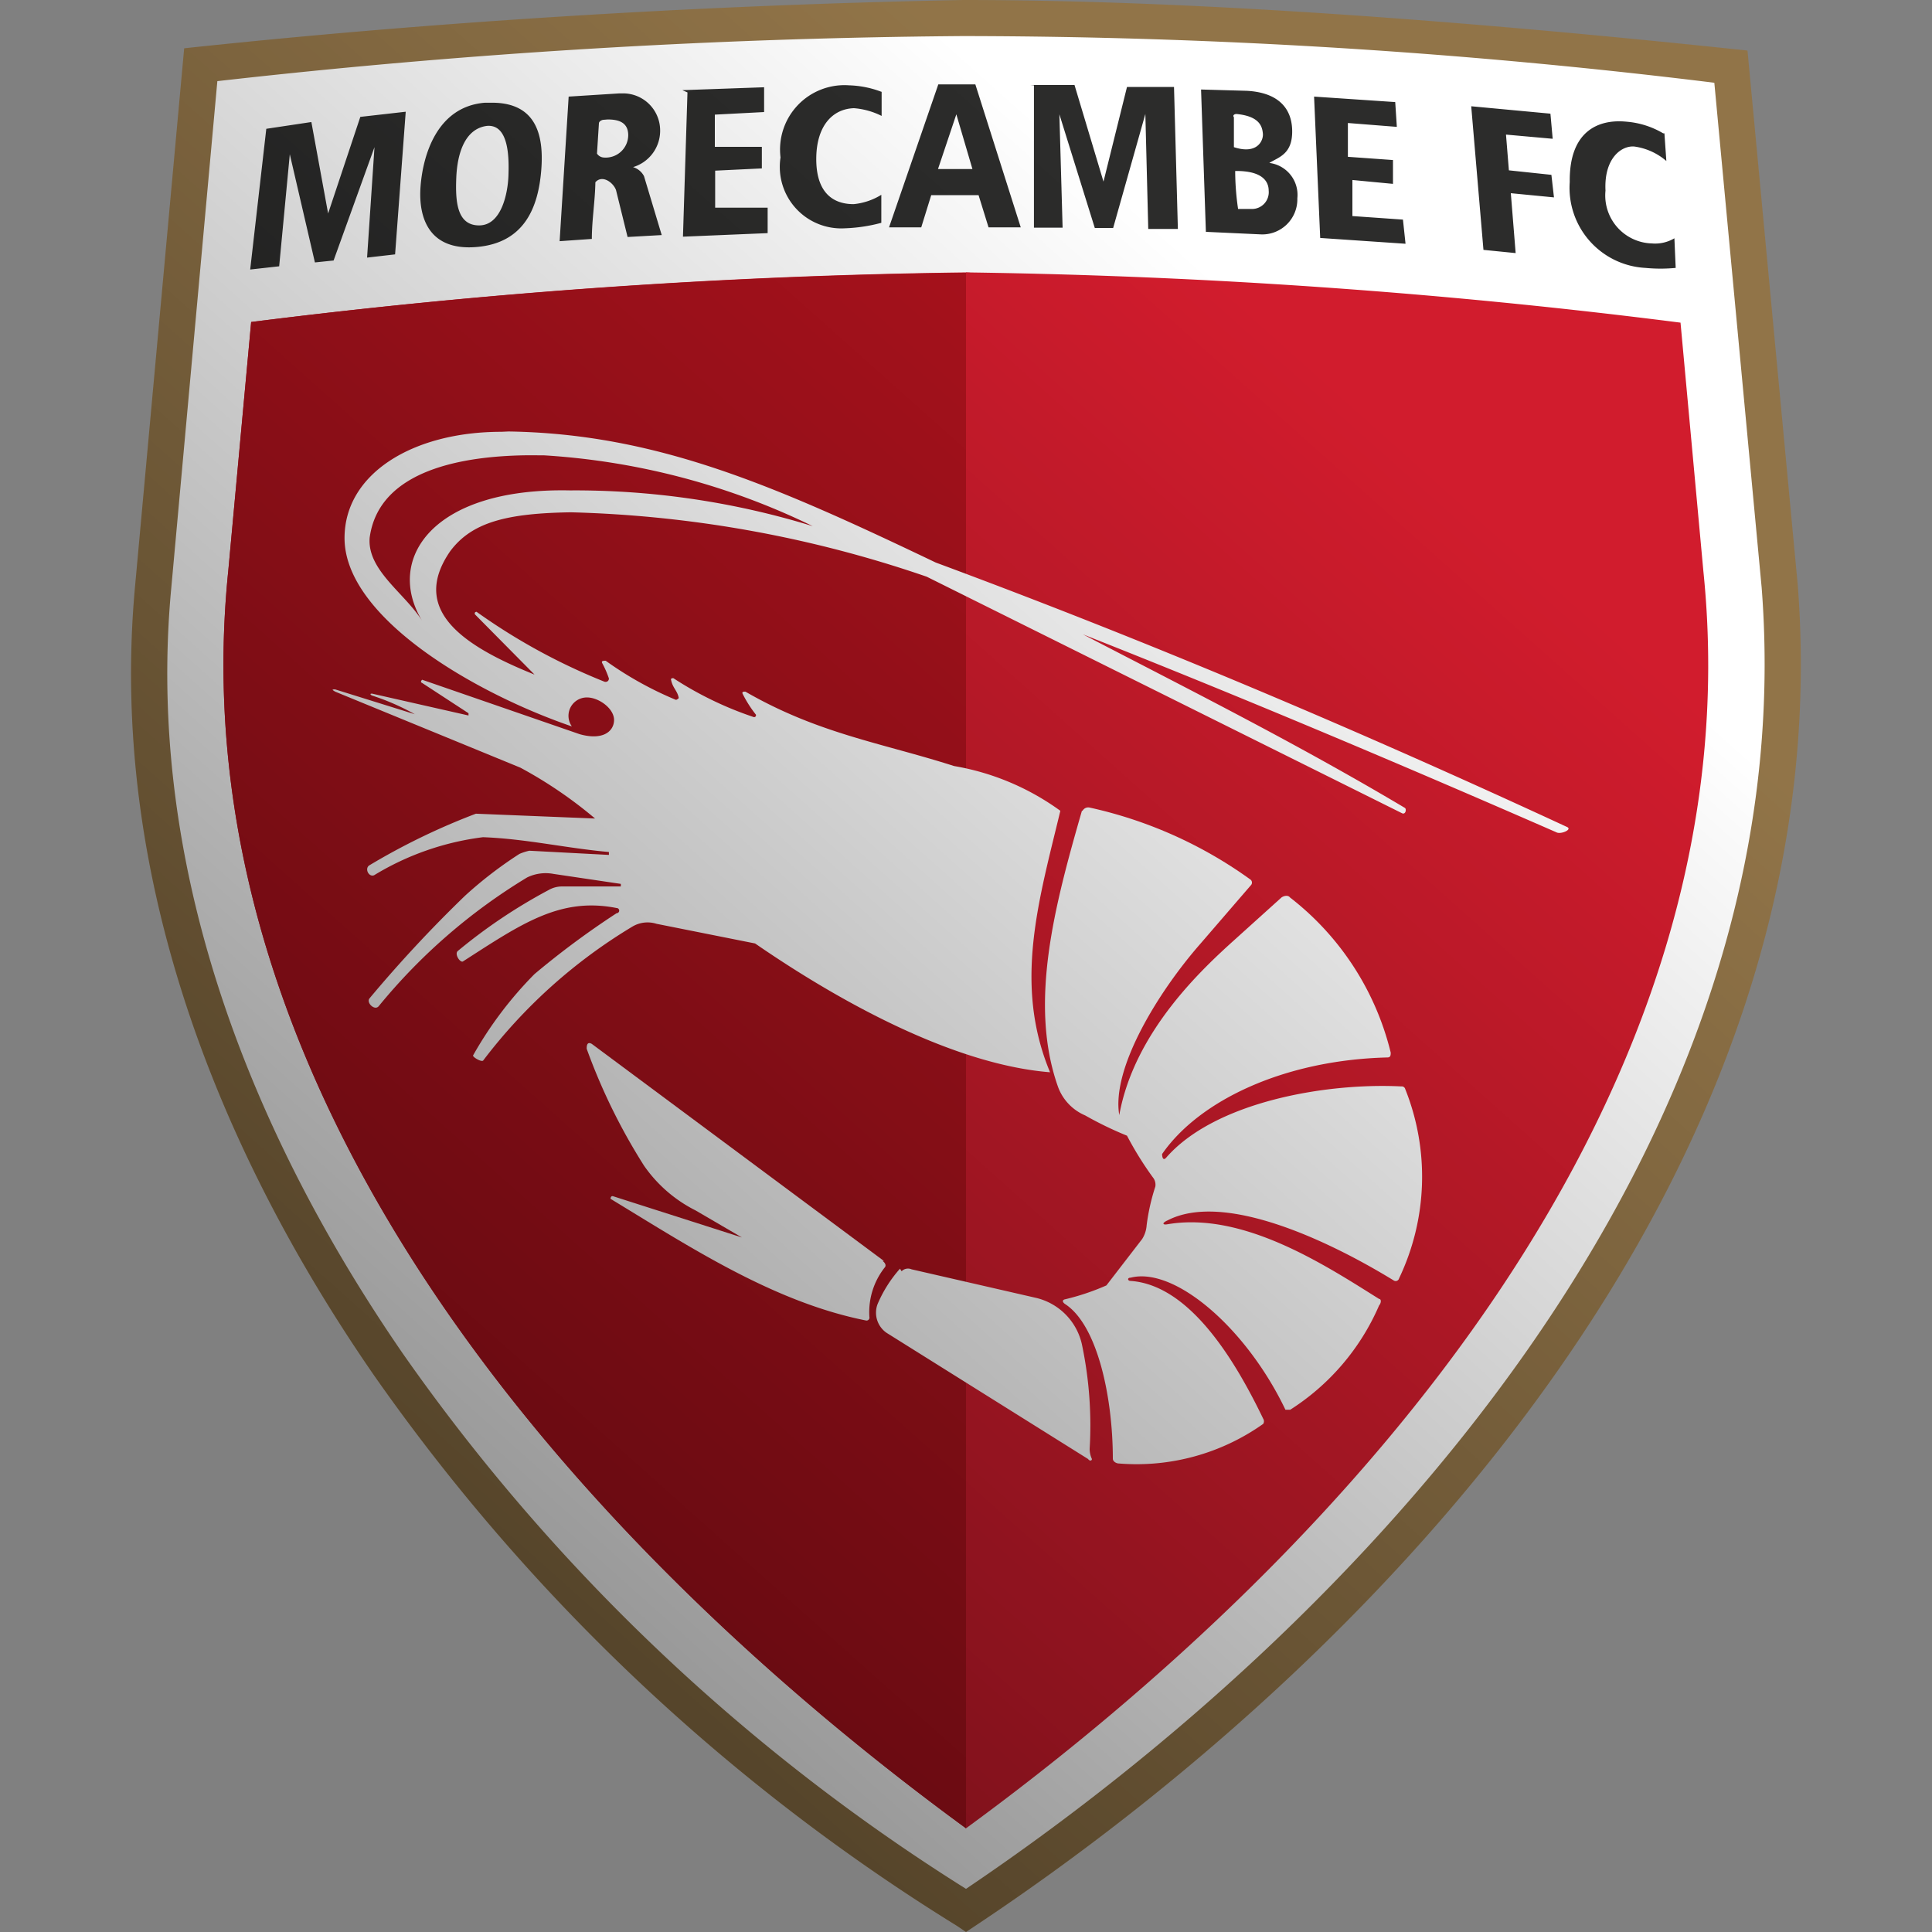
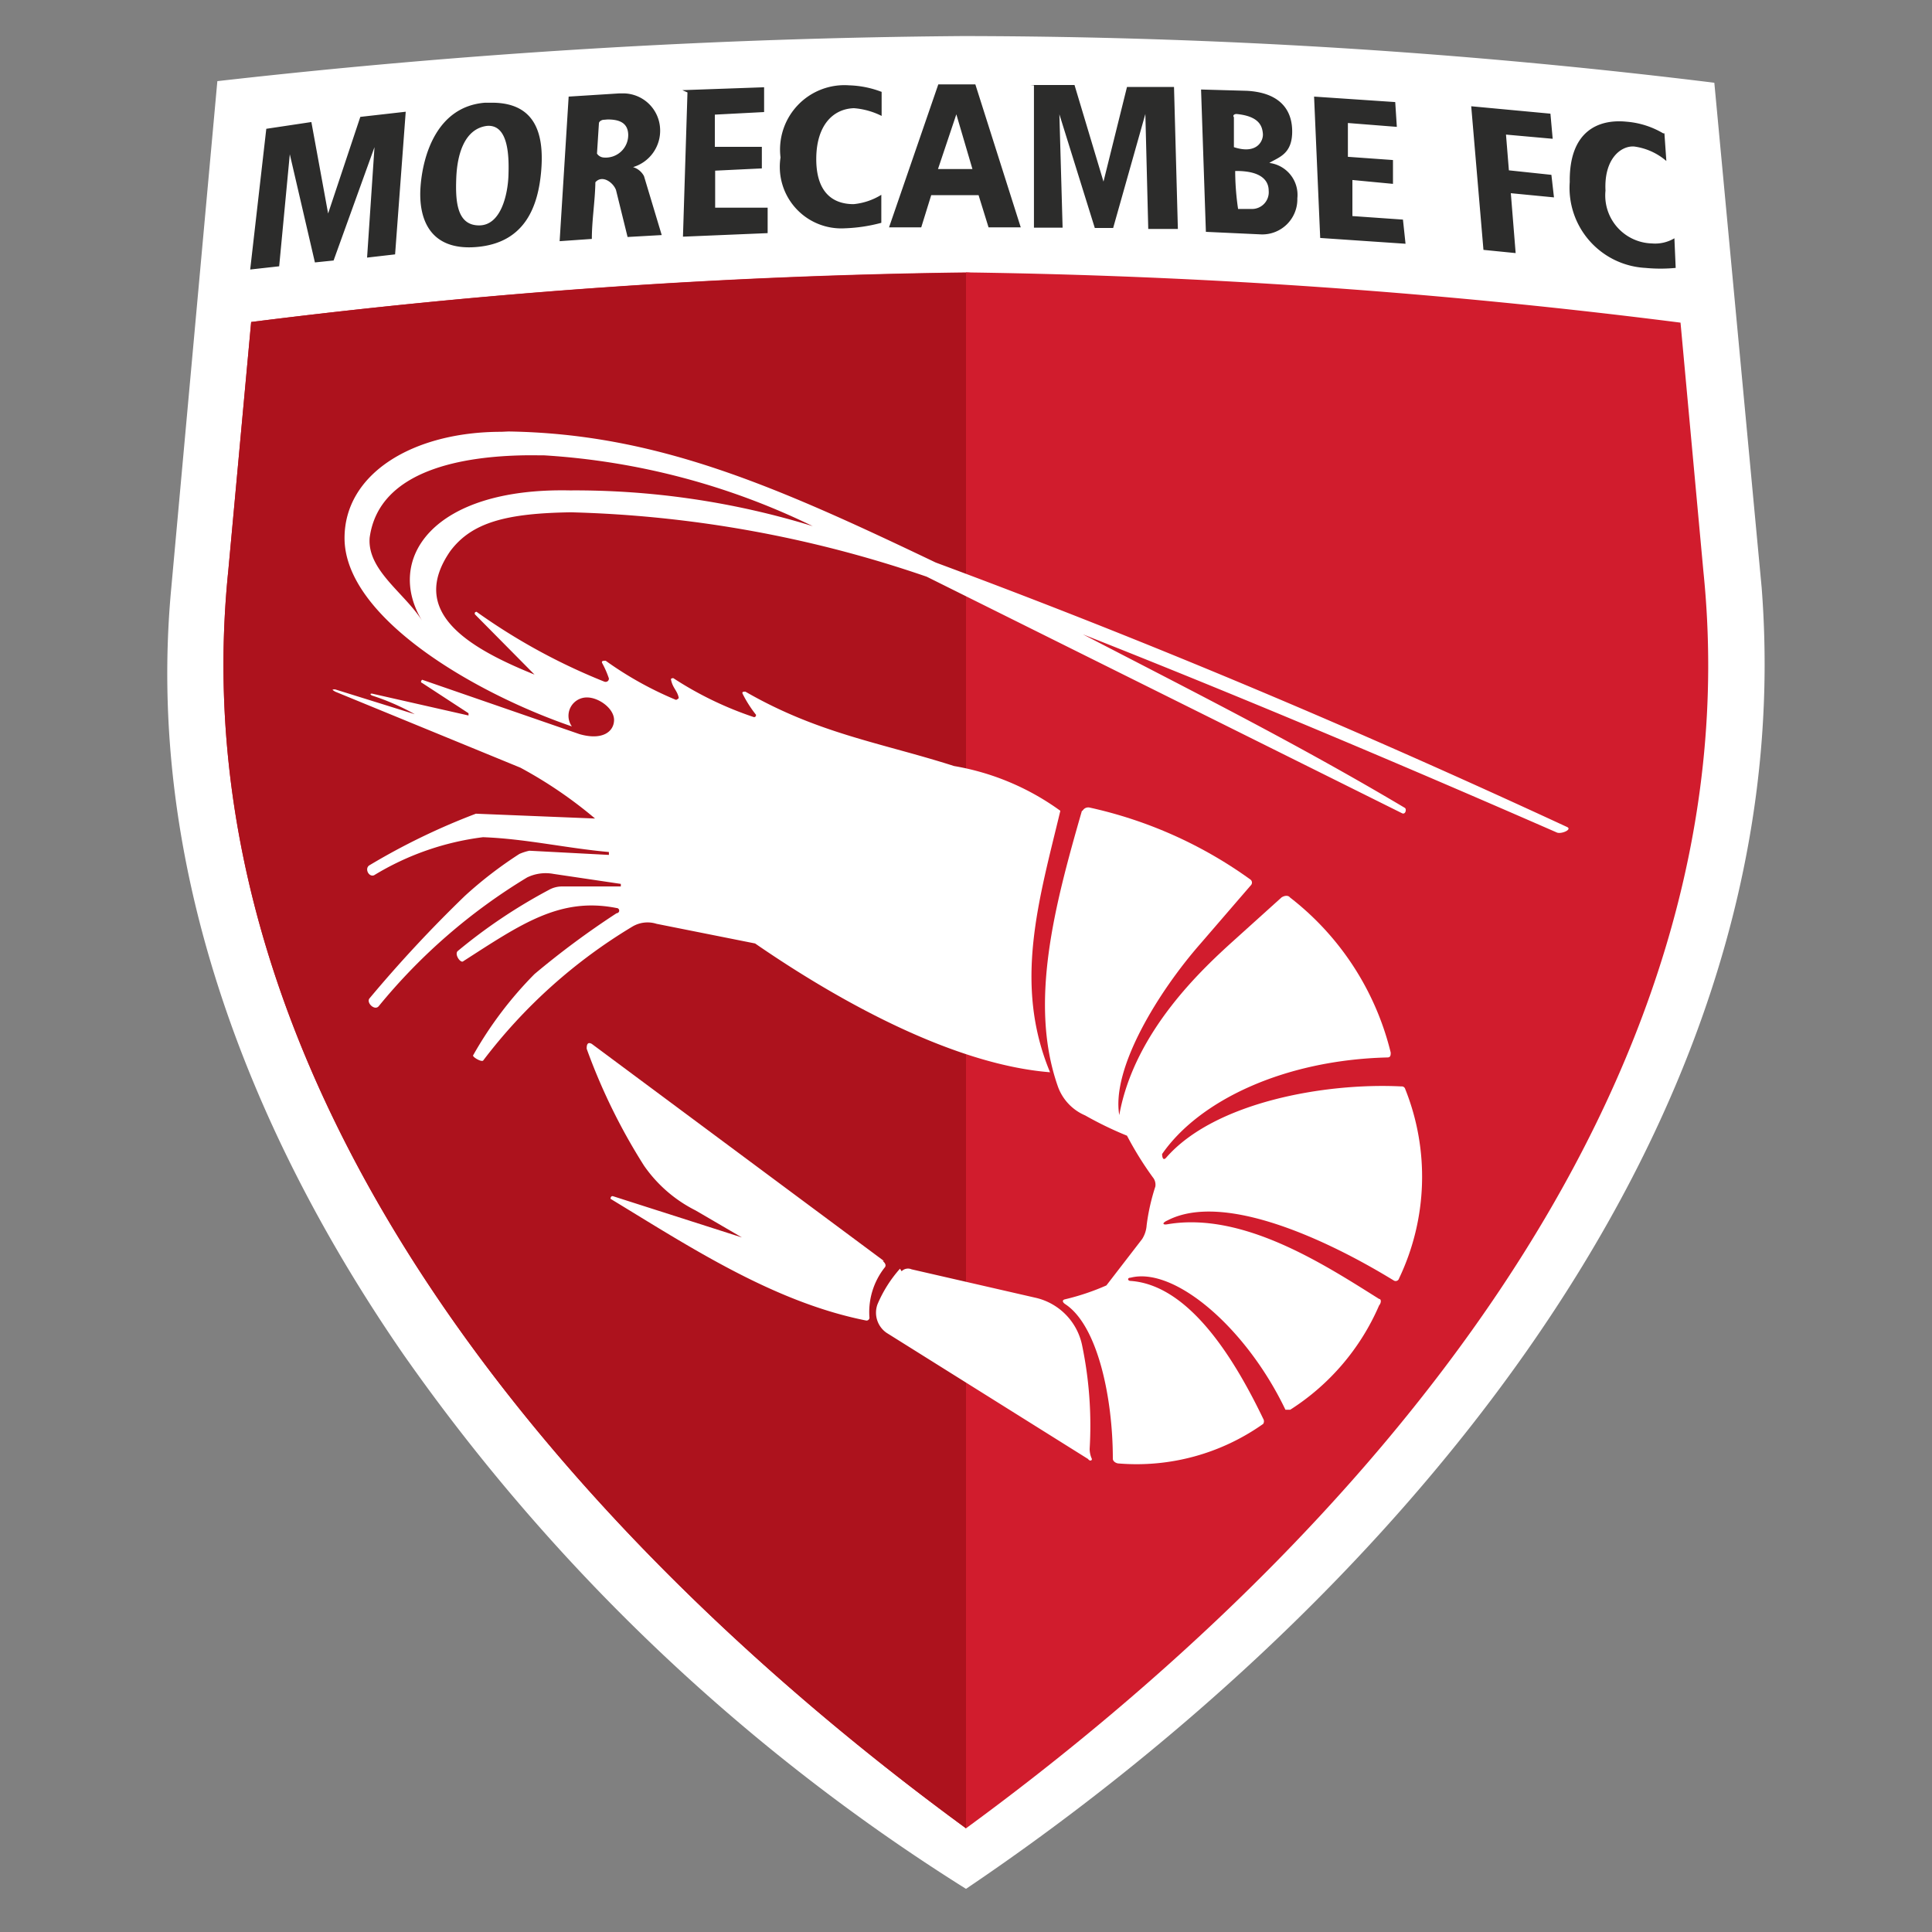
<svg xmlns="http://www.w3.org/2000/svg" xmlns:xlink="http://www.w3.org/1999/xlink" width="60" height="60">
  <rect width="100%" height="100%" fill="#808080" stroke="none" />
  <defs>
    <linearGradient id="A" x1="37.938" y1="8.75" x2="-2.65" y2="54.225" gradientUnits="userSpaceOnUse">
      <stop offset="0" stop-opacity="0" />
      <stop offset="1" stop-opacity=".56" />
    </linearGradient>
-     <path id="B" d="M29.91 0c-8.69.17-17 .73-24.19 1.5L4.2 18.15h0c-.83 8.8 2.4 17.3 7.4 24.54a61.64 61.64 0 0 0 18.12 17.12L30 60l.3-.2c12.4-8.25 26.95-23.34 25.53-41.64h0L54.27 1.57C45.88.68 37.19 0 29.91 0z" />
  </defs>
  <use xlink:href="#B" fill="#917448" />
  <path d="M29.91 1.12a192.39 192.39 0 0 1 23.33 1.45l1.47 15.68C56.07 35.77 42.12 50.49 30 58.66a60.67 60.67 0 0 1-17.48-16.61c-4.89-7.09-8-15.33-7.2-23.8h0L6.75 2.52a220.2 220.2 0 0 1 23.16-1.4z" fill="#fff" />
  <g fill-rule="evenodd">
    <path d="M30 8.46A196.2 196.2 0 0 0 7.8 10l-.71 7.72C5.42 34 18 48 30 56.78 42 48 54.57 34 52.9 17.74l-.71-7.72A196 196 0 0 0 30 8.46z" fill="#d11c2d" />
-     <path d="M30.16 8.47H30A196.2 196.2 0 0 0 7.8 10l-.71 7.72C5.42 34 18 48 30 56.78V8.46z" fill="#ad121d" />
+     <path d="M30.16 8.47H30A196.2 196.2 0 0 0 7.8 10l-.71 7.72C5.42 34 18 48 30 56.78V8.46" fill="#ad121d" />
    <g fill="#fff">
      <path d="M15.57 13.41c-2.75 0-4.87 1.3-4.87 3.3 0 2.45 4 4.8 7.06 5.85a.57.57 0 0 1 .47-.9c.37 0 .85.35.84.71s-.37.63-1.07.43l-4.89-1.69s-.08.07 0 .1l1.44.94v.07l-3-.68s-.1 0 0 .06a7.23 7.23 0 0 1 1.33.58l-2.47-.77c-.09 0-.12 0 0 .07l5.75 2.36a13.54 13.54 0 0 1 2.32 1.58l-3.7-.15a20.74 20.74 0 0 0-3.32 1.61c-.14.11 0 .37.16.3A8.54 8.54 0 0 1 15 26c1.34.05 2.57.34 3.91.46v.09l-2.47-.13a1.6 1.6 0 0 0-.31.1 12.64 12.64 0 0 0-1.69 1.3A40.66 40.66 0 0 0 11.48 31c-.12.13.15.4.28.25a17.92 17.92 0 0 1 4.61-4 1.32 1.32 0 0 1 .82-.11l2.09.31v.08h-1.84a.83.83 0 0 0-.4.11 16.66 16.66 0 0 0-2.83 1.9c-.1.11.1.39.18.31 1.79-1.15 3-2 4.76-1.65a.08.08 0 0 1 0 .16 26.2 26.2 0 0 0-2.55 1.89 11.85 11.85 0 0 0-1.91 2.53c0 .06.28.22.32.15a16.42 16.42 0 0 1 4.64-4.16.92.92 0 0 1 .74-.08l3.06.61c2.64 1.82 6.17 3.76 9.16 4-1.14-2.74-.35-5.33.32-8.12a7.86 7.86 0 0 0-3.3-1.39c-2.25-.72-4.21-1-6.48-2.31-.06 0-.11 0-.09.06a3.7 3.7 0 0 0 .42.66s0 .08-.07.07a10.87 10.87 0 0 1-2.5-1.21s-.09 0-.07.05c.05.26.2.34.24.57 0 0-.07.07-.1.05a10.9 10.9 0 0 1-2.17-1.21c-.07 0-.14 0-.11.07a3 3 0 0 1 .21.48c0 .09-.08.12-.14.1A18.88 18.88 0 0 1 14.8 19s-.08 0-.05.08l1.85 1.87c-2.21-.89-3.88-2-2.62-3.83.67-.9 1.75-1.18 3.75-1.21a36.82 36.82 0 0 1 11.05 2l14.75 7.34c.12.07.16-.12.1-.16-3.36-2-6.65-3.65-10-5.39 4.89 1.93 9.79 4 14.71 6.15.13.07.51-.09.32-.17-6.48-3-12.89-5.72-19.6-8.21-5-2.39-8.67-4-13.27-4.07zm1.31.73a22.1 22.1 0 0 1 8.36 2.2 25.09 25.09 0 0 0-7.54-1.11c-4.28-.09-5.75 2.14-4.59 4.05-.54-.86-1.71-1.57-1.63-2.58.29-2.15 3-2.53 4.82-2.56z" />
      <path d="M33.62 25.18a.2.2 0 0 1 .22-.1 13.47 13.47 0 0 1 5 2.24.12.12 0 0 1 0 .18l-1.57 1.82c-1.27 1.45-2.76 3.84-2.51 5.31.47-2.61 2.61-4.57 3.61-5.47l1.43-1.29c.09-.06.21-.07.26 0a8.7 8.7 0 0 1 3.13 4.82c0 .07 0 .15-.1.15-3.23.08-5.86 1.35-7 3 0 0 0 .24.12.12 1.5-1.73 4.94-2.34 7.31-2.22a.11.11 0 0 1 .12.08 7.33 7.33 0 0 1-.19 5.88.11.11 0 0 1-.16.07C41.22 38.5 38 37 36.26 37.9c-.18.08-.16.15 0 .12 2.36-.4 4.91 1.28 6.57 2.32.07 0 .07.12 0 .2a7.25 7.25 0 0 1-2.76 3.24h-.15c-1.22-2.55-3.45-4.45-4.81-4.1-.11 0-.09.1 0 .1 1.89.13 3.31 2.6 4.12 4.28a.15.15 0 0 1 0 .16 6.8 6.8 0 0 1-4.48 1.23c-.08 0-.19-.06-.19-.15 0-1.89-.47-4.14-1.48-4.8-.09-.06-.1-.13 0-.15a7.41 7.41 0 0 0 1.28-.43l1.11-1.44a.91.91 0 0 0 .14-.43 6.5 6.5 0 0 1 .27-1.2.36.36 0 0 0-.08-.29 10.44 10.44 0 0 1-.8-1.29 11.15 11.15 0 0 1-1.3-.63 1.54 1.54 0 0 1-.84-.88c-.92-2.59-.11-5.63.74-8.58zM28 39.48a.28.28 0 0 1 .31-.06l3.88.89a1.91 1.91 0 0 1 1.42 1.49 12.22 12.22 0 0 1 .23 3.2.75.75 0 0 0 .07.31c0 .06-.07.07-.12 0l-6.26-3.92a.76.76 0 0 1-.28-.88 4 4 0 0 1 .7-1.11z" />
      <path d="M27.41 39.16c.07.05.13.14.06.21A2.24 2.24 0 0 0 27 40.9a.09.09 0 0 1-.1.11c-2.87-.57-5.47-2.28-7.94-3.78 0 0 0-.1.08-.08l4 1.28-1.44-.84A4.29 4.29 0 0 1 20 36.2a18.49 18.49 0 0 1-1.78-3.63c0-.07 0-.24.16-.15l9.07 6.74z" />
    </g>
    <path d="M8.27 4l1.4-.21.52 2.84 1-3 1.41-.16-.33 4.43-.87.1.23-3.43-1.27 3.52-.58.06L9 4.79l-.33 3.48-.9.1.5-4.37zm7.05-.81h-.26c-1.5.12-1.93 1.65-2 2.61s.26 2 1.75 1.87 1.91-1.25 2-2.4-.21-2.06-1.49-2.08zm-.2.72c.69-.06.69 1 .67 1.55S15.57 7 14.88 7s-.74-.74-.71-1.48.26-1.52.95-1.61zm4.24-1.01h-.12l-1.58.1-.28 4.49 1-.07c0-.58.1-1.17.11-1.76.21-.24.55 0 .64.24l.36 1.46 1.06-.06L20 5.47a.57.57 0 0 0-.34-.28A1.18 1.18 0 0 0 20.5 4a1.15 1.15 0 0 0-1.14-1.1zm-.49.81c.31 0 .64.07.64.49a.7.7 0 0 1-.78.69.27.27 0 0 1-.19-.12l.06-.94c0-.06.09-.11.15-.11zm2.32-.91l2.54-.09v.77l-1.53.08v1h1.46v.67l-1.45.07v1.15h1.63v.79l-2.63.11.14-4.48zm6.18.05a3.05 3.05 0 0 0-1-.2 2 2 0 0 0-2.13 2.24 1.91 1.91 0 0 0 2 2.2 5 5 0 0 0 1.13-.17v-.87a2 2 0 0 1-.86.29c-.69 0-1.17-.41-1.16-1.43s.52-1.53 1.17-1.55a2.32 2.32 0 0 1 .86.24v-.75zm1.77-.23l-1.53 4.44h1l.31-1h1.47l.31 1h1l-1.41-4.44zm.56.93l.5 1.7h-1.07l.57-1.7zm2.3-.91h1.37l.9 3L35 2.7h1.46l.12 4.41h-.92l-.09-3.57-1 3.54H34l-1.1-3.53.1 3.52h-.89V2.65zm5.3.14l.15 4.42 1.73.08a1.09 1.09 0 0 0 1.11-1.12 1 1 0 0 0-.87-1.1c.29-.18.72-.27.71-1s-.47-1.19-1.41-1.24l-1.42-.04zm1.1.76c.73.07.8.4.82.61s-.17.66-.9.42v-.93c-.05-.06.02-.1.08-.1zm0 1.77c.81 0 1 .33 1 .61a.52.52 0 0 1-.52.57h-.43a8.12 8.12 0 0 1-.09-1.18zM40.81 3l2.52.17.05.77-1.52-.12v1.05l1.4.1v.74L42 5.59v1.12l1.57.11.08.75L41 7.39 40.81 3zm4.88.3l2.46.23.07.78-1.45-.13.09 1.11 1.32.14.08.7L46.92 6l.15 1.86-1-.1-.38-4.46zm5.96.84a2.64 2.64 0 0 0-1.13-.36c-.87-.09-1.79.28-1.77 1.87a2.49 2.49 0 0 0 2.35 2.67 4.92 4.92 0 0 0 .94 0L52 7.4a1.17 1.17 0 0 1-.7.16 1.49 1.49 0 0 1-1.44-1.64c-.05-1 .49-1.4.89-1.37a1.92 1.92 0 0 1 1 .45l-.06-.86z" fill="#2c2c2b" />
  </g>
  <use xlink:href="#B" fill="url(#A)" />
</svg>